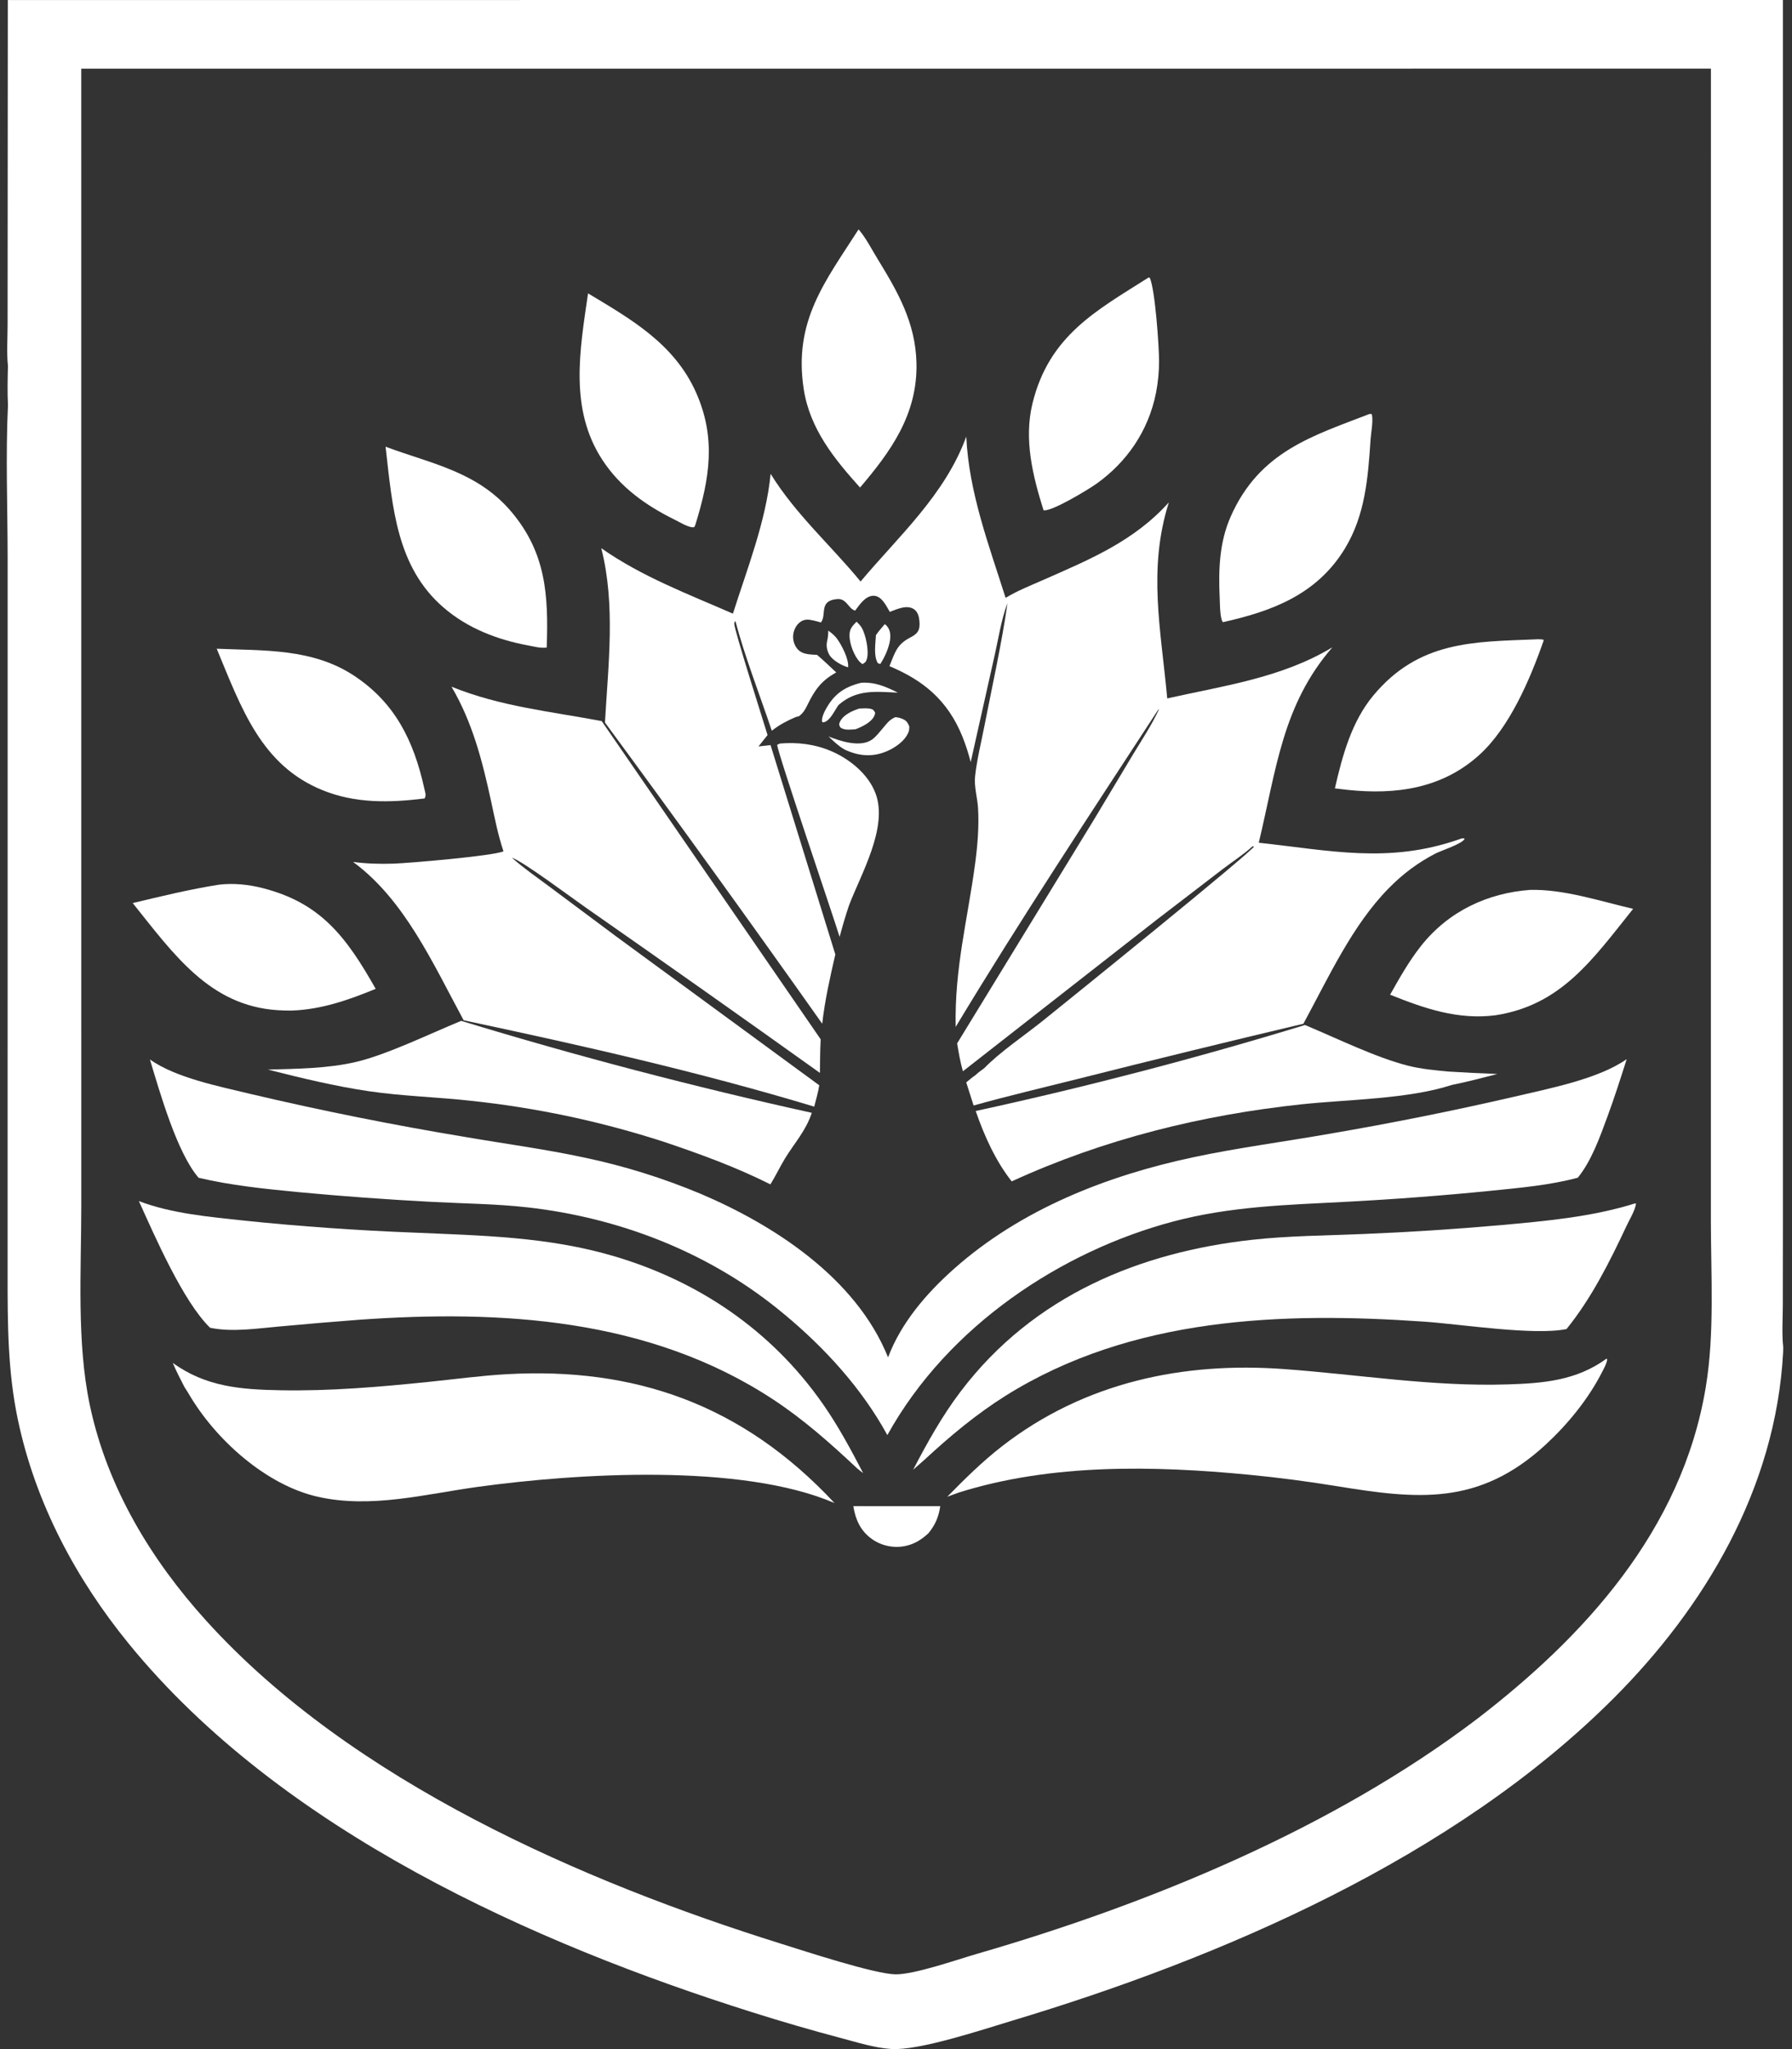
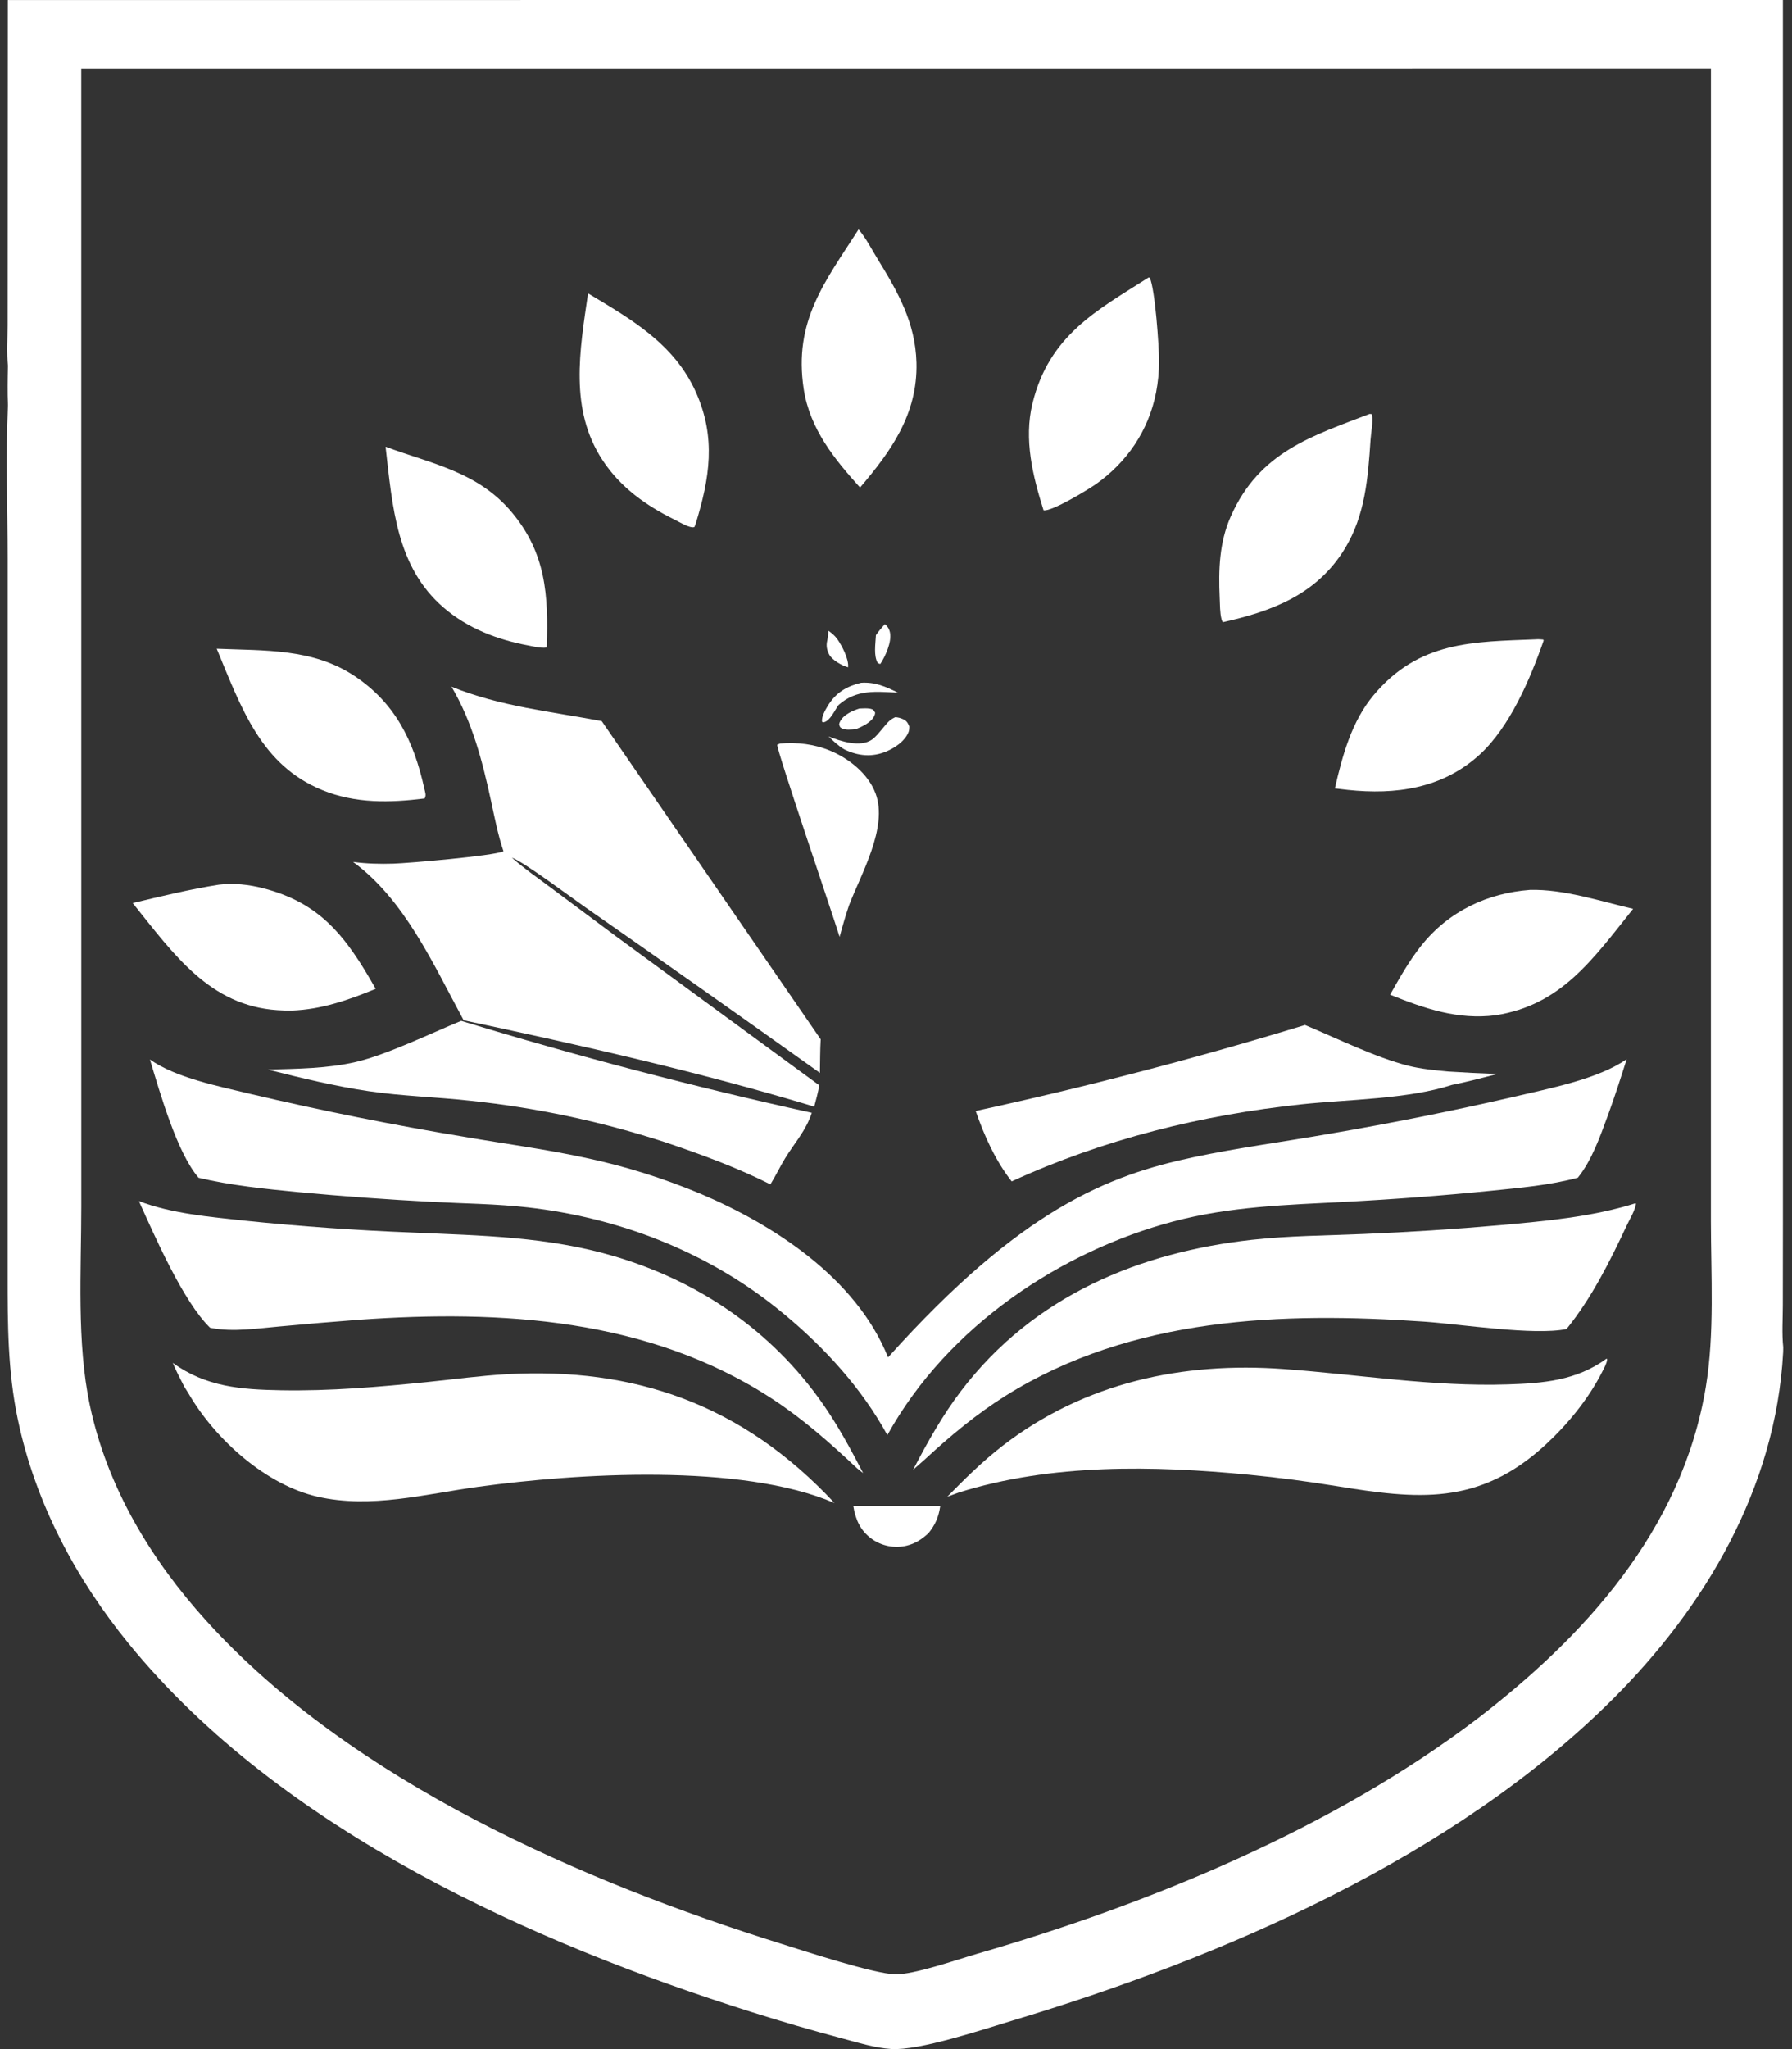
<svg xmlns="http://www.w3.org/2000/svg" width="105" height="120" viewBox="0 0 105 120" fill="none">
  <rect x="0" y="0" width="105" height="120" fill="#333333" stroke="none" />
  <path d="M0.458 0.002L104.467 0L104.468 71.627L104.462 76.439C104.461 77.238 104.399 78.108 104.486 78.898C104.487 78.993 104.486 79.086 104.481 79.18C104.052 87.221 99.828 94.168 94.569 99.434C85.178 108.839 71.471 114.683 59.319 118.332C57.609 118.846 53.853 120.1 52.222 119.994C51.26 119.931 50.27 119.617 49.336 119.37C47.559 118.899 45.793 118.386 44.036 117.83C31.373 113.835 16.509 107.251 7.542 96.256C4.484 92.506 2.078 88.063 1.041 83.111C0.452 80.297 0.445 77.545 0.446 74.674L0.448 32.758C0.447 29.761 0.325 26.711 0.467 23.724C0.428 22.96 0.448 22.19 0.465 21.425C0.386 20.66 0.444 19.812 0.445 19.041L0.458 0.002ZM86.578 100.641C92.713 95.925 98.561 89.685 99.953 81.202C100.468 78.066 100.249 74.677 100.247 71.496L100.249 4.019L4.761 4.021L4.763 70.621C4.762 74.413 4.484 78.609 5.265 82.297C6.298 87.178 8.911 91.409 12.08 94.909C20.622 104.342 34.243 110.227 45.747 113.823C47.185 114.273 51.212 115.593 52.455 115.621C53.548 115.645 56.08 114.759 57.244 114.422C67.249 111.525 78.062 107.115 86.578 100.641Z" fill="white" />
-   <path d="M56.617 25.569C56.772 28.859 57.95 31.937 58.922 35.013C59.627 34.585 60.409 34.28 61.155 33.951C63.802 32.782 66.428 31.712 68.487 29.421C67.24 33.358 68.032 36.904 68.392 40.901C71.675 40.163 75.09 39.705 78.069 37.909C75.139 41.28 74.787 45.055 73.756 49.352C77.917 49.8 81.335 50.594 85.477 49.16C85.6 49.118 85.7 49.062 85.822 49.118C85.677 49.426 84.441 49.81 84.096 49.992C83.847 50.12 83.604 50.259 83.365 50.408C83.126 50.557 82.893 50.716 82.665 50.885C82.437 51.055 82.216 51.233 82.001 51.421C81.786 51.61 81.578 51.807 81.376 52.013C79.238 54.177 77.85 57.23 76.37 59.953C71.962 60.996 67.561 62.072 63.167 63.181C61.129 63.694 59.072 64.172 57.047 64.741L56.615 63.386C56.789 63.248 56.967 63.087 57.15 62.967C57.31 62.813 57.492 62.688 57.668 62.557C58.599 61.599 60.045 60.628 61.116 59.768C62.403 58.734 73.374 49.883 73.528 49.523L73.493 49.587L73.396 49.558C72.861 50.047 72.202 50.469 71.627 50.909L67.797 53.846L56.42 62.737C56.266 62.199 56.175 61.656 56.082 61.102L64.127 47.954L66.393 44.174C66.912 43.313 67.476 42.473 67.903 41.553L67.871 41.551C63.866 47.695 59.796 53.836 55.996 60.138C55.928 56.67 56.696 53.878 57.141 50.54C57.28 49.493 57.372 48.38 57.307 47.322C57.269 46.704 57.066 46.062 57.135 45.445C57.242 44.482 57.485 43.511 57.671 42.561C58.141 40.158 58.684 37.746 59.034 35.319C58.67 36.264 58.498 37.421 58.27 38.422L56.877 44.63C56.746 44.127 56.593 43.637 56.4 43.158C55.529 40.99 54.074 39.831 52.116 39.012C52.444 38.198 52.55 37.755 53.293 37.357C53.464 37.266 53.629 37.186 53.753 37.02C53.883 36.846 53.891 36.623 53.876 36.409C53.857 36.141 53.787 35.843 53.569 35.688C53.149 35.389 52.557 35.676 52.137 35.833C52.017 35.625 51.898 35.4 51.749 35.215C51.6 35.031 51.41 34.885 51.177 34.889C50.708 34.897 50.373 35.398 50.105 35.761C49.847 35.676 49.76 35.474 49.57 35.289C49.399 35.122 49.258 35.065 49.031 35.086C47.96 35.184 48.455 35.997 48.101 36.453C47.953 36.409 47.804 36.37 47.654 36.335C47.363 36.269 47.113 36.244 46.856 36.451C46.645 36.621 46.503 36.903 46.476 37.189C46.474 37.207 46.473 37.225 46.472 37.242C46.471 37.26 46.471 37.278 46.471 37.296C46.471 37.314 46.472 37.332 46.472 37.35C46.474 37.367 46.475 37.385 46.476 37.403C46.478 37.421 46.48 37.438 46.483 37.456C46.485 37.474 46.488 37.491 46.492 37.509C46.495 37.526 46.499 37.544 46.503 37.561C46.507 37.578 46.512 37.595 46.517 37.612C46.522 37.629 46.527 37.646 46.533 37.663C46.538 37.679 46.545 37.696 46.551 37.712C46.558 37.729 46.564 37.745 46.572 37.761C46.579 37.777 46.586 37.793 46.594 37.808C46.602 37.824 46.611 37.839 46.62 37.854C46.628 37.869 46.637 37.884 46.646 37.898C46.656 37.913 46.665 37.927 46.675 37.941C46.685 37.955 46.696 37.969 46.707 37.982C46.995 38.347 47.473 38.322 47.874 38.351C48.26 38.675 48.626 39.035 48.998 39.378C48.137 39.861 47.766 40.354 47.315 41.275C47.169 41.574 47.071 41.743 46.817 41.943L46.624 41.992C46.117 42.21 45.668 42.442 45.223 42.794C44.541 40.758 43.633 38.436 43.096 36.393L43.065 36.382C43.051 36.429 43.023 36.473 43.023 36.522C43.017 36.877 44.727 42.229 44.974 43.047L44.442 43.714L45.149 43.633L48.945 55.894C48.637 57.225 48.331 58.587 48.177 59.951C43.985 54.026 39.741 48.146 35.446 42.312C35.639 38.926 36.075 35.416 35.231 32.103C37.611 33.775 40.333 34.794 42.945 35.937C43.772 33.324 44.888 30.511 45.153 27.749C46.633 30.138 48.68 31.93 50.425 34.055C52.636 31.42 55.375 28.981 56.617 25.569Z" fill="white" />
-   <path d="M8.784 62.046C10.316 63.128 12.852 63.619 14.626 64.052C18.832 65.043 23.062 65.89 27.316 66.593C29.615 66.988 31.936 67.295 34.22 67.786C34.805 67.908 35.388 68.044 35.967 68.195C36.547 68.346 37.123 68.51 37.696 68.689C38.27 68.868 38.839 69.06 39.404 69.267C39.97 69.473 40.531 69.693 41.088 69.927C45.27 71.709 50.148 74.801 52.035 79.491C52.809 77.432 54.325 75.707 55.873 74.328C59.853 70.781 64.944 68.831 69.908 67.774C72.558 67.21 75.256 66.863 77.922 66.393C81.548 65.774 85.156 65.05 88.747 64.221C90.697 63.758 93.645 63.202 95.314 62.025C94.96 63.143 94.603 64.255 94.2 65.353C93.742 66.594 93.265 67.957 92.452 68.968C90.81 69.412 89.043 69.561 87.364 69.734C84.521 70.018 81.673 70.234 78.821 70.383C75.389 70.563 72.091 70.645 68.728 71.539C62.224 73.267 55.555 77.614 51.993 84.043C51.9 83.874 51.805 83.707 51.708 83.54C50.125 80.836 47.897 78.523 45.553 76.639C41.301 73.224 36.146 71.301 30.944 70.71C29.088 70.499 27.222 70.487 25.359 70.387C22.714 70.25 20.071 70.057 17.432 69.809C15.497 69.62 13.539 69.422 11.637 68.973C10.374 67.523 9.373 63.99 8.784 62.046Z" fill="white" />
+   <path d="M8.784 62.046C10.316 63.128 12.852 63.619 14.626 64.052C18.832 65.043 23.062 65.89 27.316 66.593C29.615 66.988 31.936 67.295 34.22 67.786C34.805 67.908 35.388 68.044 35.967 68.195C36.547 68.346 37.123 68.51 37.696 68.689C38.27 68.868 38.839 69.06 39.404 69.267C39.97 69.473 40.531 69.693 41.088 69.927C45.27 71.709 50.148 74.801 52.035 79.491C59.853 70.781 64.944 68.831 69.908 67.774C72.558 67.21 75.256 66.863 77.922 66.393C81.548 65.774 85.156 65.05 88.747 64.221C90.697 63.758 93.645 63.202 95.314 62.025C94.96 63.143 94.603 64.255 94.2 65.353C93.742 66.594 93.265 67.957 92.452 68.968C90.81 69.412 89.043 69.561 87.364 69.734C84.521 70.018 81.673 70.234 78.821 70.383C75.389 70.563 72.091 70.645 68.728 71.539C62.224 73.267 55.555 77.614 51.993 84.043C51.9 83.874 51.805 83.707 51.708 83.54C50.125 80.836 47.897 78.523 45.553 76.639C41.301 73.224 36.146 71.301 30.944 70.71C29.088 70.499 27.222 70.487 25.359 70.387C22.714 70.25 20.071 70.057 17.432 69.809C15.497 69.62 13.539 69.422 11.637 68.973C10.374 67.523 9.373 63.99 8.784 62.046Z" fill="white" />
  <path d="M26.456 40.216C29.331 41.38 32.265 41.662 35.257 42.23L48.087 60.865C48.049 61.518 48.054 62.178 48.042 62.832C43.477 59.571 38.895 56.338 34.298 53.133C33.469 52.556 30.645 50.441 29.993 50.228C30.669 50.832 31.416 51.342 32.135 51.881L36.079 54.821L48.004 63.558C47.934 63.982 47.817 64.394 47.708 64.807C40.949 62.767 34.045 61.212 27.168 59.751C25.36 56.411 23.702 52.686 20.687 50.476C21.472 50.583 22.27 50.602 23.06 50.577C23.933 50.55 28.91 50.125 29.501 49.855C29.178 48.894 28.991 47.922 28.776 46.928C28.26 44.545 27.678 42.291 26.456 40.216Z" fill="white" />
  <path d="M10.124 79.815C12.081 81.231 14.155 81.374 16.435 81.417C19.337 81.472 22.253 81.221 25.14 80.924C26.651 80.769 28.164 80.562 29.679 80.477C37.148 80.055 43.479 82.214 48.898 88.022C43.432 85.668 33.762 86.285 28.028 87.07C24.915 87.496 21.738 88.363 18.603 87.65C15.645 86.978 12.653 84.373 11.04 81.595L10.801 81.214C10.561 80.753 10.326 80.297 10.124 79.815Z" fill="white" />
  <path d="M94.138 79.562L94.171 79.613C94.142 79.859 93.987 80.123 93.878 80.339C93.062 81.948 91.831 83.436 90.555 84.612C86.638 88.216 83.015 87.794 78.308 87.03C76.605 86.752 74.897 86.53 73.182 86.364C67.608 85.828 61.603 85.699 56.172 87.409L55.503 87.654C56.532 86.606 57.559 85.591 58.705 84.701C63.567 80.928 69.349 79.751 75.197 80.173C79.589 80.49 83.925 81.216 88.347 81.074C90.417 81.007 92.367 80.855 94.138 79.562Z" fill="white" />
  <path d="M8.138 70.339C10.054 71.073 12.307 71.264 14.316 71.484C17.6 71.821 20.891 72.054 24.188 72.182C28.21 72.36 32.117 72.415 36.036 73.583C40.848 75.016 45.158 77.834 48.23 82.241C49.118 83.514 49.85 84.879 50.576 86.27C50.448 86.179 50.328 86.075 50.205 85.976C48.645 84.509 47.055 83.106 45.291 81.949C38.015 77.174 29.317 76.708 21.081 77.285C19.519 77.404 17.957 77.535 16.397 77.68C15.111 77.791 13.686 78.017 12.409 77.776L12.31 77.757C10.738 76.232 9.079 72.42 8.138 70.339Z" fill="white" />
  <path d="M95.799 70.475L95.861 70.485C95.804 70.895 95.484 71.409 95.31 71.781C94.308 73.916 93.246 76.032 91.788 77.832C89.882 78.225 85.598 77.546 83.425 77.397C75.157 76.827 66.314 77.108 58.918 81.741C57.214 82.809 55.677 84.093 54.176 85.48L53.504 86.072C54.344 84.46 55.213 82.903 56.299 81.474C60.596 75.817 66.875 73.323 73.349 72.607C75.522 72.367 77.715 72.358 79.894 72.266C82.568 72.156 85.237 71.984 87.904 71.749C90.532 71.51 93.252 71.273 95.799 70.475Z" fill="white" />
  <path d="M27.021 59.784C30.415 60.817 33.825 61.783 37.25 62.681C40.675 63.578 44.114 64.408 47.566 65.169C47.221 66.224 46.552 66.932 45.999 67.838C45.697 68.334 45.45 68.865 45.14 69.359C43.129 68.348 41.003 67.575 38.892 66.865C37.968 66.566 37.037 66.292 36.101 66.041C35.165 65.791 34.224 65.566 33.278 65.365C32.333 65.165 31.383 64.99 30.43 64.839C29.476 64.688 28.52 64.562 27.561 64.462C25.581 64.243 23.586 64.195 21.613 63.904C19.619 63.611 17.656 63.132 15.697 62.638C17.403 62.588 19.193 62.58 20.869 62.187C22.669 61.765 25.214 60.526 27.021 59.784Z" fill="white" />
  <path d="M57.17 65.063C60.413 64.358 63.642 63.585 66.859 62.746C70.076 61.906 73.278 61 76.464 60.027C78.317 60.799 80.612 61.932 82.501 62.41C83.28 62.606 84.076 62.677 84.869 62.752C85.824 62.813 86.78 62.86 87.736 62.895C86.851 63.12 85.967 63.36 85.073 63.536C82.491 64.374 78.97 64.382 76.254 64.672C70.427 65.294 64.695 66.702 59.279 69.184C58.345 68.003 57.672 66.521 57.17 65.063Z" fill="white" />
  <path d="M89.64 52.115C91.621 52.06 93.76 52.777 95.691 53.224C93.291 56.226 91.467 58.86 87.631 59.456C85.434 59.737 83.487 59.069 81.451 58.252C82.007 57.266 82.562 56.282 83.256 55.404C84.891 53.337 87.189 52.301 89.64 52.115Z" fill="white" />
  <path d="M12.831 51.809C13.687 51.707 14.571 51.799 15.408 52.014C18.754 52.874 20.261 54.805 22.013 57.91C20.399 58.571 18.851 59.112 17.115 59.181C16.829 59.186 16.543 59.178 16.258 59.158C12.292 58.895 10.201 55.912 7.776 52.886C9.454 52.486 11.129 52.076 12.831 51.809Z" fill="white" />
  <path d="M89.989 37.441C90.138 37.427 90.282 37.443 90.431 37.455L90.446 37.519C89.64 39.827 88.439 42.602 86.701 44.189C84.494 46.203 81.747 46.547 78.992 46.26L78.216 46.17C78.66 44.22 79.207 42.246 80.465 40.734C83.142 37.515 86.355 37.59 89.989 37.441Z" fill="white" />
  <path d="M12.698 37.991C15.472 38.111 18.338 37.955 20.794 39.602C23.113 41.157 24.231 43.313 24.865 46.191C24.912 46.406 24.988 46.565 24.88 46.76C22.849 47.011 20.831 47.065 18.884 46.27C15.316 44.814 14.158 41.514 12.698 37.991Z" fill="white" />
  <path d="M22.593 26.161C25.264 27.159 27.995 27.613 29.996 30.01C31.977 32.383 32.145 34.823 32.034 37.92C32.028 37.921 32.022 37.923 32.016 37.924C31.667 37.968 31.279 37.861 30.934 37.796C29.165 37.466 27.414 36.81 25.987 35.577C23.233 33.2 22.998 29.715 22.593 26.161Z" fill="white" />
  <path d="M80.249 24.241L80.374 24.252C80.38 24.273 80.388 24.293 80.391 24.315C80.461 24.711 80.334 25.331 80.306 25.745C80.157 28.011 79.986 30.17 78.808 32.115C77.142 34.864 74.441 35.813 71.652 36.437C71.612 36.385 71.587 36.312 71.57 36.248C71.477 35.886 71.483 35.389 71.466 35.012C71.392 33.36 71.443 31.761 72.112 30.249C73.8 26.433 76.913 25.53 80.249 24.241Z" fill="white" />
  <path d="M34.456 17.18C36.916 18.663 39.508 20.107 40.79 23C41.962 25.645 41.589 27.991 40.758 30.687L40.692 30.859C40.635 30.876 40.617 30.886 40.55 30.878C40.243 30.839 39.798 30.566 39.514 30.425C37.882 29.619 36.363 28.564 35.3 26.941C33.354 23.97 33.964 20.545 34.456 17.18Z" fill="white" />
  <path d="M67.303 16.249L67.367 16.264C67.682 16.918 67.915 20.301 67.913 21.146C67.913 21.456 67.899 21.764 67.87 22.072C67.84 22.38 67.796 22.685 67.738 22.987C67.29 25.268 65.994 27.085 64.238 28.335C63.768 28.67 61.588 29.988 61.145 29.881C60.515 27.883 59.983 25.741 60.495 23.634C61.471 19.619 64.299 18.161 67.303 16.249Z" fill="white" />
  <path d="M50.304 13.438C50.324 13.458 50.347 13.477 50.366 13.5C50.768 13.993 51.089 14.622 51.427 15.173C52.587 17.068 53.638 18.872 53.699 21.241C53.777 24.278 52.171 26.462 50.393 28.552C48.922 26.913 47.455 25.146 47.093 22.785C46.48 18.795 48.357 16.475 50.304 13.438Z" fill="white" />
  <path d="M45.704 43.542C46.728 43.457 47.739 43.576 48.701 43.987C49.74 44.43 50.871 45.303 51.306 46.475C52.046 48.463 50.436 51.212 49.745 53.025C49.54 53.633 49.363 54.245 49.196 54.867C48.753 53.437 45.52 43.967 45.539 43.615L45.704 43.542Z" fill="white" />
  <path d="M49.999 88.204L55.093 88.206C54.993 88.858 54.801 89.294 54.403 89.788C54.01 90.149 53.628 90.398 53.123 90.52C52.424 90.688 51.659 90.547 51.06 90.108C50.427 89.645 50.13 89.011 49.999 88.204Z" fill="white" />
  <path d="M52.461 41.999C52.615 42.009 52.755 42.047 52.898 42.109C53.115 42.203 53.187 42.319 53.281 42.546C53.279 42.663 53.275 42.77 53.231 42.879C53.014 43.418 52.411 43.808 51.935 44.006C51.1 44.355 50.291 44.277 49.483 43.892C49.129 43.69 48.848 43.414 48.548 43.129C49.248 43.409 50.4 43.783 51.08 43.321C51.323 43.155 51.531 42.874 51.727 42.646C51.953 42.384 52.089 42.176 52.398 42.028C52.419 42.017 52.44 42.008 52.461 41.999Z" fill="white" />
  <path d="M50.45 39.986C51.266 39.931 51.883 40.203 52.611 40.563C51.337 40.51 50.196 40.346 49.133 41.287C48.906 41.595 48.652 42.202 48.281 42.295C48.213 42.312 48.223 42.304 48.169 42.268C48.118 41.997 48.36 41.572 48.49 41.356C48.978 40.548 49.62 40.189 50.45 39.986Z" fill="white" />
  <path d="M50.352 41.493C50.548 41.486 50.797 41.465 50.991 41.505C51.164 41.541 51.192 41.586 51.278 41.735C51.265 41.829 51.269 41.843 51.222 41.939C51.036 42.321 50.472 42.577 50.126 42.708C49.87 42.726 49.541 42.77 49.307 42.644C49.198 42.586 49.208 42.535 49.167 42.422C49.19 42.327 49.188 42.314 49.243 42.218C49.461 41.829 49.979 41.614 50.352 41.493Z" fill="white" />
-   <path d="M50.189 36.408C50.296 36.511 50.406 36.619 50.485 36.752C50.728 37.159 50.927 38.116 50.797 38.579C50.741 38.779 50.689 38.797 50.535 38.892C50.476 38.847 50.437 38.822 50.385 38.77C50.054 38.441 49.771 37.695 49.775 37.202C49.778 36.82 49.951 36.651 50.189 36.408Z" fill="white" />
  <path d="M48.531 36.93C48.727 37.07 48.912 37.218 49.058 37.423C49.321 37.794 49.745 38.592 49.694 39.08C49.357 38.99 48.774 38.675 48.591 38.341C48.453 38.092 48.4 37.819 48.466 37.536C48.509 37.351 48.526 37.195 48.53 37.004L48.531 36.93Z" fill="white" />
  <path d="M51.84 36.555C51.854 36.563 51.87 36.569 51.883 36.58C51.9 36.594 51.916 36.609 51.932 36.626C51.948 36.642 51.963 36.658 51.977 36.676C51.992 36.694 52.005 36.712 52.018 36.731C52.031 36.75 52.043 36.769 52.055 36.789C52.066 36.809 52.076 36.83 52.086 36.851C52.096 36.873 52.104 36.894 52.112 36.916C52.12 36.938 52.127 36.961 52.133 36.983C52.139 37.006 52.145 37.029 52.149 37.052C52.255 37.611 51.874 38.437 51.584 38.88C51.533 38.878 51.485 38.853 51.435 38.837C51.176 38.407 51.3 37.689 51.324 37.195C51.476 36.967 51.666 36.763 51.84 36.555Z" fill="white" />
</svg>